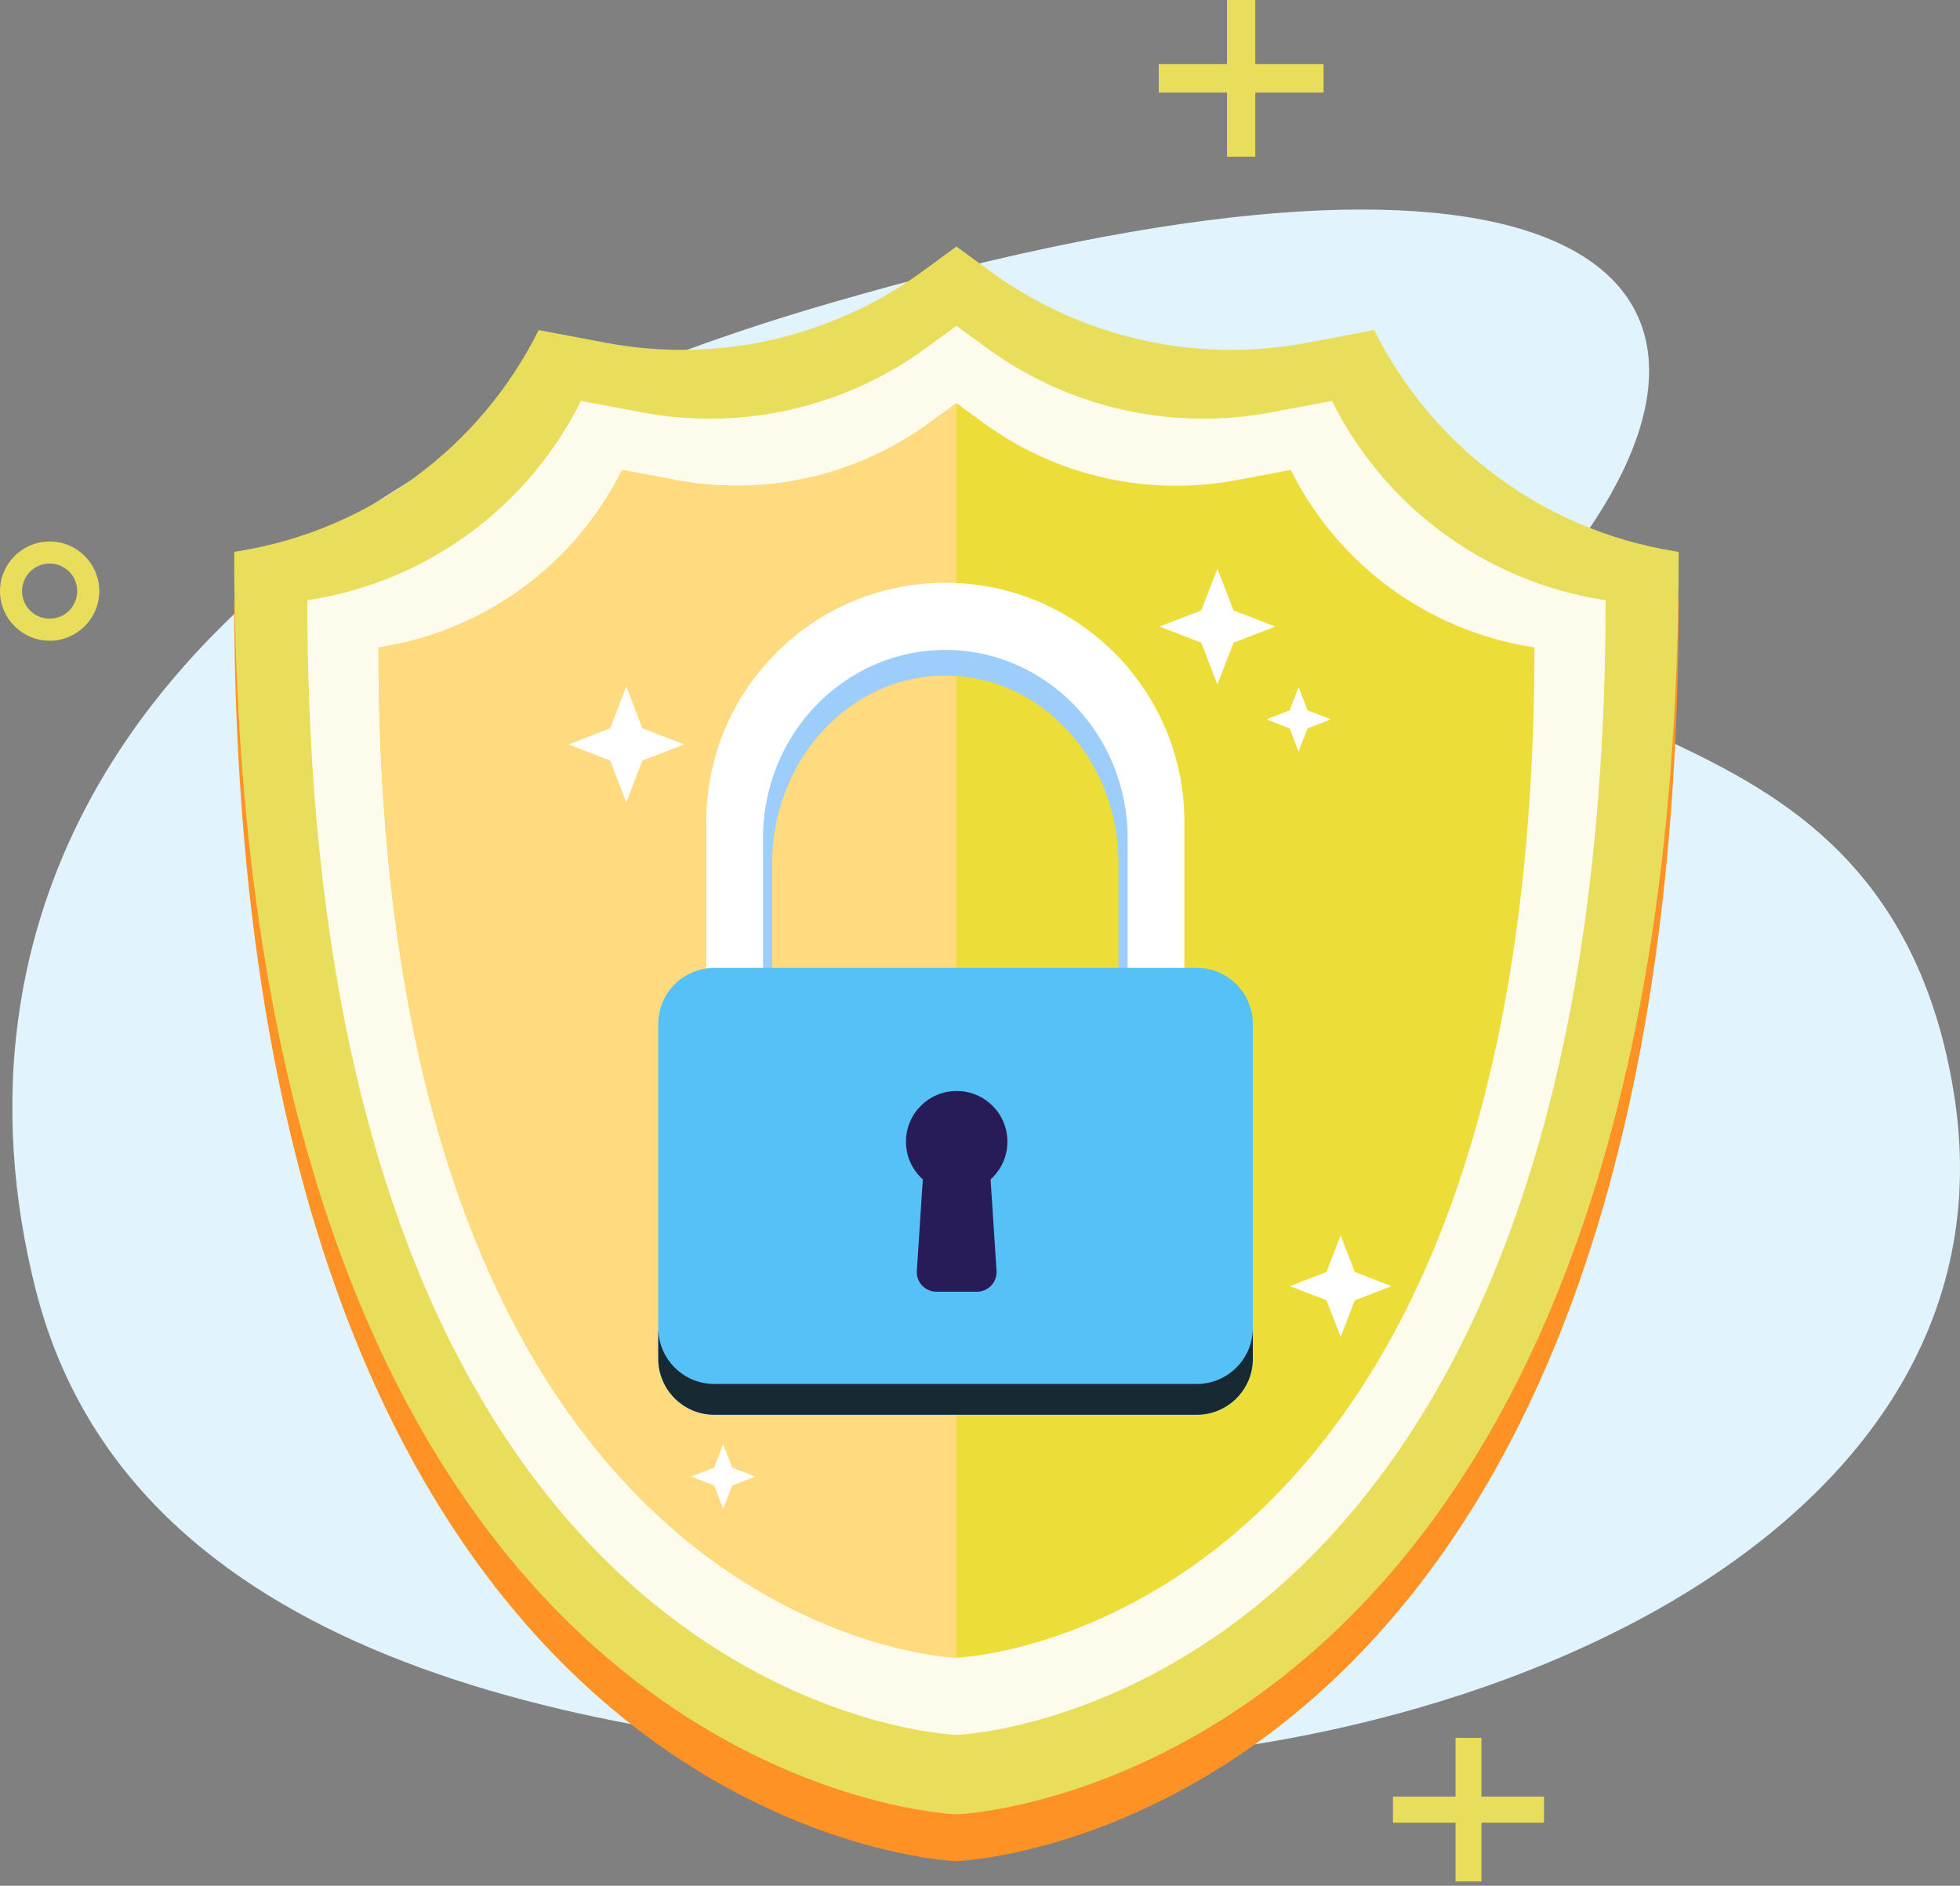
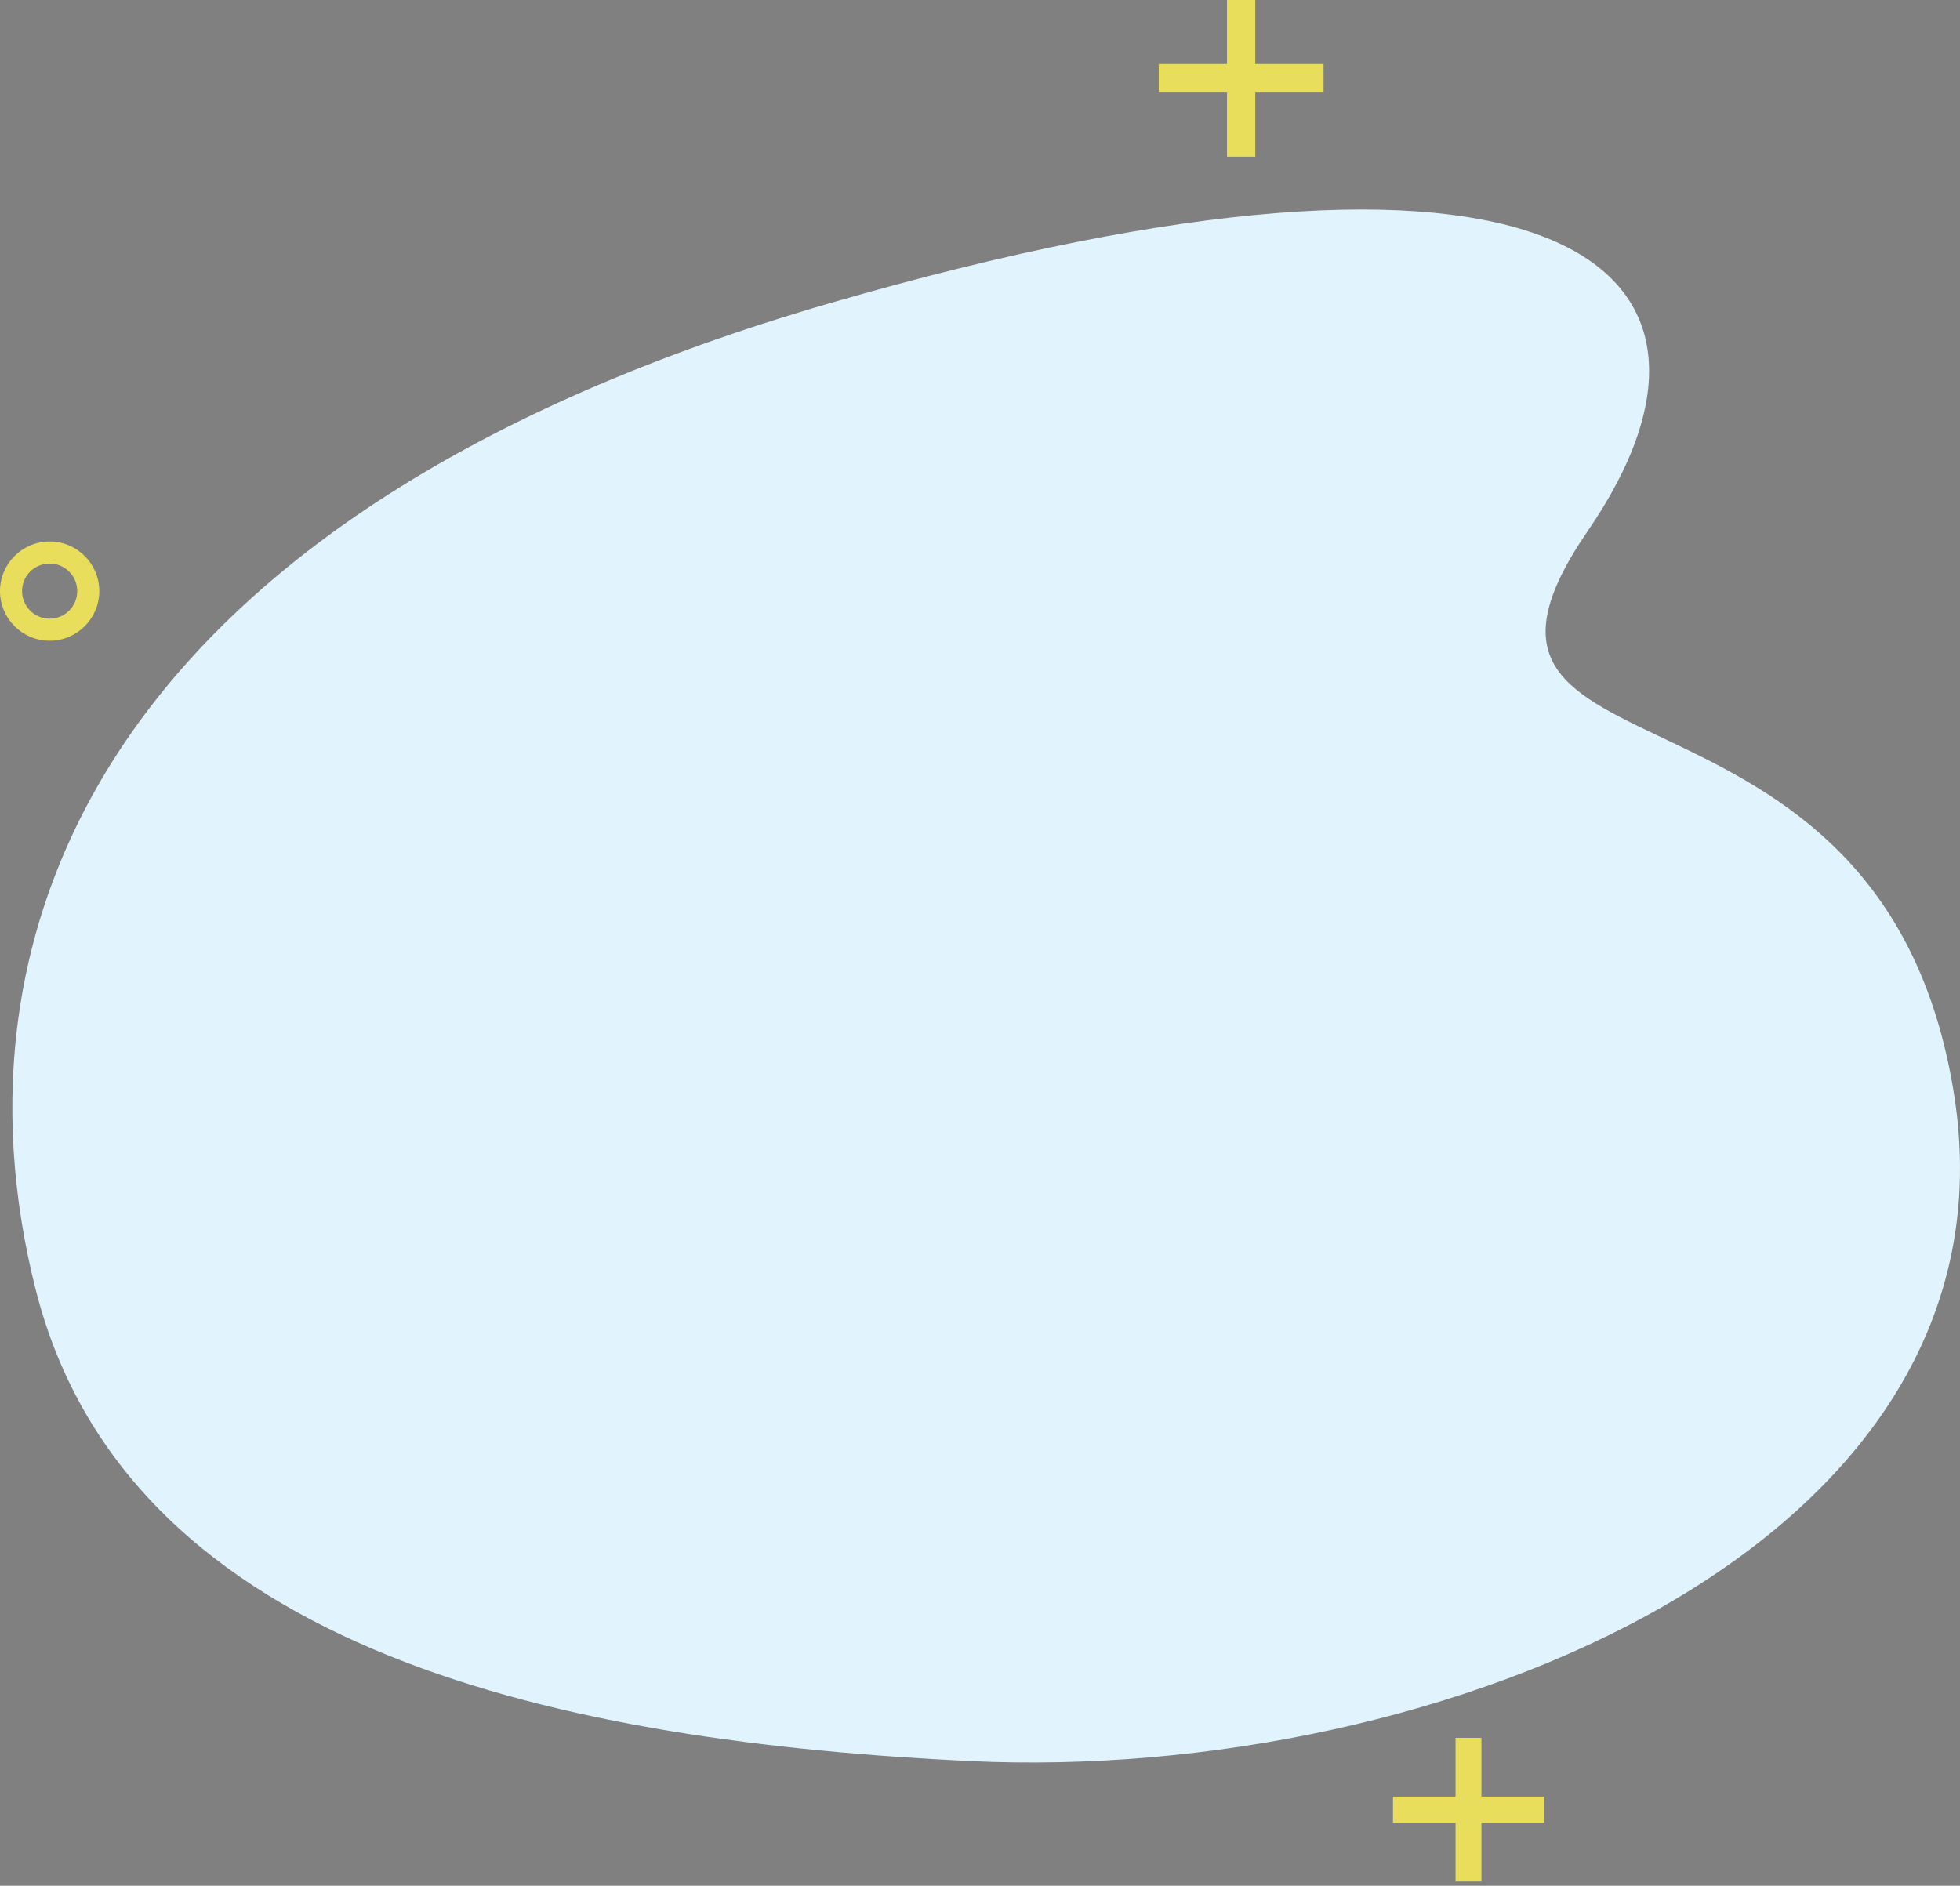
<svg xmlns="http://www.w3.org/2000/svg" width="159" height="153" viewBox="0 0 159 153" fill="none">
  <rect x="0" y="0" width="159" height="153" fill="#808080" stroke="none" />
  <path d="M78.62 142.881C116.812 144.712 164.366 125.393 158.507 88.722C152.648 52.05 113.837 64.894 128.785 43.108C143.734 21.322 125.657 7.655 67.28 24.612C8.907 41.568 -4.639 74.986 2.906 104.677C10.451 134.368 46.509 141.341 78.62 142.881Z" fill="#E1F3FC" />
  <g clip-path="url(#clip0_6902_8596)">
    <path d="M135.801 48.515C125.276 46.803 116.222 40.123 111.48 30.579L106.006 31.614C97.011 33.311 87.713 31.207 80.321 25.802L77.59 23.801L74.858 25.802C67.467 31.207 58.168 33.311 49.173 31.614L43.699 30.579C38.956 40.123 29.903 46.798 19.378 48.515L19 48.579C19 149.058 77.59 151.005 77.59 151.005C77.59 151.005 136.179 149.058 136.179 48.579L135.801 48.515Z" fill="#FF9224" />
-     <path d="M135.801 44.714C125.276 43.002 116.222 36.322 111.48 26.778L106.006 27.813C97.011 29.51 87.713 27.406 80.321 22.001L77.59 20L74.858 22.001C67.467 27.406 58.168 29.51 49.173 27.813L43.699 26.778C38.956 36.322 29.903 43.002 19.378 44.714L19 44.778C19 145.257 77.59 147.204 77.59 147.204C77.59 147.204 136.179 145.257 136.179 44.778L135.801 44.714Z" fill="#E9DE5C" />
    <path d="M129.911 48.647C120.45 47.107 112.313 41.104 108.051 32.526L103.132 33.453C95.044 34.978 86.687 33.09 80.046 28.23L77.589 26.435L75.132 28.23C68.491 33.09 60.134 34.978 52.046 33.453L47.127 32.526C42.86 41.109 34.724 47.107 25.268 48.647L24.929 48.701C24.929 139.013 77.589 140.764 77.589 140.764C77.589 140.764 130.249 139.013 130.249 48.701L129.911 48.647Z" fill="#FDFBEB" />
    <path d="M124.172 52.483C115.751 51.109 108.507 45.768 104.711 38.127L100.331 38.956C93.131 40.315 85.691 38.632 79.776 34.306L77.589 32.708L75.401 34.306C69.487 38.632 62.047 40.315 54.847 38.956L50.467 38.127C46.671 45.768 39.427 51.109 31.006 52.483L30.702 52.532C30.702 132.937 77.589 134.496 77.589 134.496C77.589 134.496 124.476 132.942 124.476 52.532L124.172 52.483Z" fill="#ECDD39" />
    <path d="M75.401 34.306C69.487 38.632 62.047 40.315 54.847 38.956L50.467 38.127C46.671 45.768 39.427 51.109 31.006 52.483L30.702 52.532C30.702 132.937 77.589 134.496 77.589 134.496V32.703L75.401 34.302V34.306Z" fill="#FFDA7E" />
    <path d="M76.687 49.363C66.51 49.363 58.261 58.044 58.261 68.756V81.253C58.261 91.964 66.51 100.645 76.687 100.645C86.864 100.645 95.113 91.964 95.113 81.253V68.756C95.113 58.044 86.864 49.363 76.687 49.363ZM90.739 79.928C90.739 88.364 84.446 95.201 76.687 95.201C68.923 95.201 62.636 88.364 62.636 79.928V70.085C62.636 61.649 68.928 54.812 76.687 54.812C84.451 54.812 90.739 61.649 90.739 70.085V79.928Z" fill="#9DCDFB" />
    <path d="M76.687 47.284C65.975 47.284 57.294 55.965 57.294 66.676V79.173C57.294 89.885 65.975 98.566 76.687 98.566C87.398 98.566 96.079 89.885 96.079 79.173V66.676C96.079 55.965 87.398 47.284 76.687 47.284ZM91.479 77.849C91.479 86.285 84.858 93.122 76.687 93.122C68.521 93.122 61.895 86.285 61.895 77.849V68.005C61.895 59.57 68.516 52.733 76.687 52.733C84.853 52.733 91.479 59.57 91.479 68.005V77.849Z" fill="white" />
    <path d="M57.947 78.531H97.085C99.591 78.531 101.632 80.566 101.632 83.077V110.243C101.632 112.75 99.596 114.79 97.085 114.79H57.947C55.441 114.79 53.4 112.754 53.4 110.243V83.077C53.4 80.571 55.436 78.531 57.947 78.531Z" fill="#55C1F7" />
    <path d="M97.085 112.289H57.947C55.436 112.289 53.4 110.253 53.4 107.742V110.238C53.4 112.75 55.436 114.785 57.947 114.785H97.085C99.596 114.785 101.632 112.75 101.632 110.238V107.742C101.632 110.253 99.596 112.289 97.085 112.289Z" fill="#172932" />
    <path d="M77.609 96.746C79.882 96.746 81.724 94.904 81.724 92.631C81.724 90.359 79.882 88.516 77.609 88.516C75.336 88.516 73.494 90.359 73.494 92.631C73.494 94.904 75.336 96.746 77.609 96.746Z" fill="#271C57" />
-     <path d="M79.252 104.804H75.966C75.044 104.804 74.313 104.024 74.377 103.107L75.029 93.097C75.083 92.258 75.78 91.606 76.618 91.606H78.6C79.438 91.606 80.135 92.258 80.189 93.097L80.841 103.107C80.9 104.029 80.169 104.804 79.252 104.804Z" fill="#271C57" />
    <path d="M98.757 46.141L100.067 49.525L103.456 50.835L100.067 52.144L98.757 55.528L97.453 52.144L94.064 50.835L97.453 49.525L98.757 46.141Z" fill="white" />
    <path d="M50.806 55.705L52.115 59.089L55.504 60.399L52.115 61.708L50.806 65.092L49.501 61.708L46.112 60.399L49.501 59.089L50.806 55.705Z" fill="white" />
-     <path d="M108.757 100.233L109.905 103.205L112.877 104.353L109.905 105.501L108.757 108.468L107.61 105.501L104.643 104.353L107.61 103.205L108.757 100.233Z" fill="white" />
    <path d="M105.344 55.749L106.075 57.633L107.963 58.363L106.075 59.094L105.344 60.977L104.618 59.094L102.73 58.363L104.618 57.633L105.344 55.749Z" fill="white" />
    <path d="M58.663 117.183L59.394 119.072L61.282 119.802L59.394 120.528L58.663 122.416L57.937 120.528L56.049 119.802L57.937 119.072L58.663 117.183Z" fill="white" />
  </g>
  <path d="M107.37 5.2H101.831V0H99.539V5.2H94V7.511H99.539V12.712H101.831V7.511H107.37V5.2Z" fill="#E9DE5C" />
  <path d="M125.256 145.767H120.178V141H118.077V145.767H113V147.885H118.077V152.652H120.178V147.885H125.256V145.767Z" fill="#E9DE5C" />
  <path d="M4.027 51.985C1.805 51.985 0 50.181 0 47.96C0 45.738 1.805 43.934 4.027 43.934C6.249 43.934 8.054 45.738 8.054 47.96C8.054 50.181 6.249 51.985 4.027 51.985ZM4.027 45.723C2.789 45.723 1.79 46.722 1.79 47.96C1.79 49.197 2.789 50.196 4.027 50.196C5.265 50.196 6.264 49.197 6.264 47.96C6.264 46.722 5.265 45.723 4.027 45.723Z" fill="#E9DE5C" />
  <defs>
    <clipPath id="clip0_6902_8596">
-       <rect width="117.179" height="131" fill="white" transform="translate(19 20)" />
-     </clipPath>
+       </clipPath>
  </defs>
</svg>